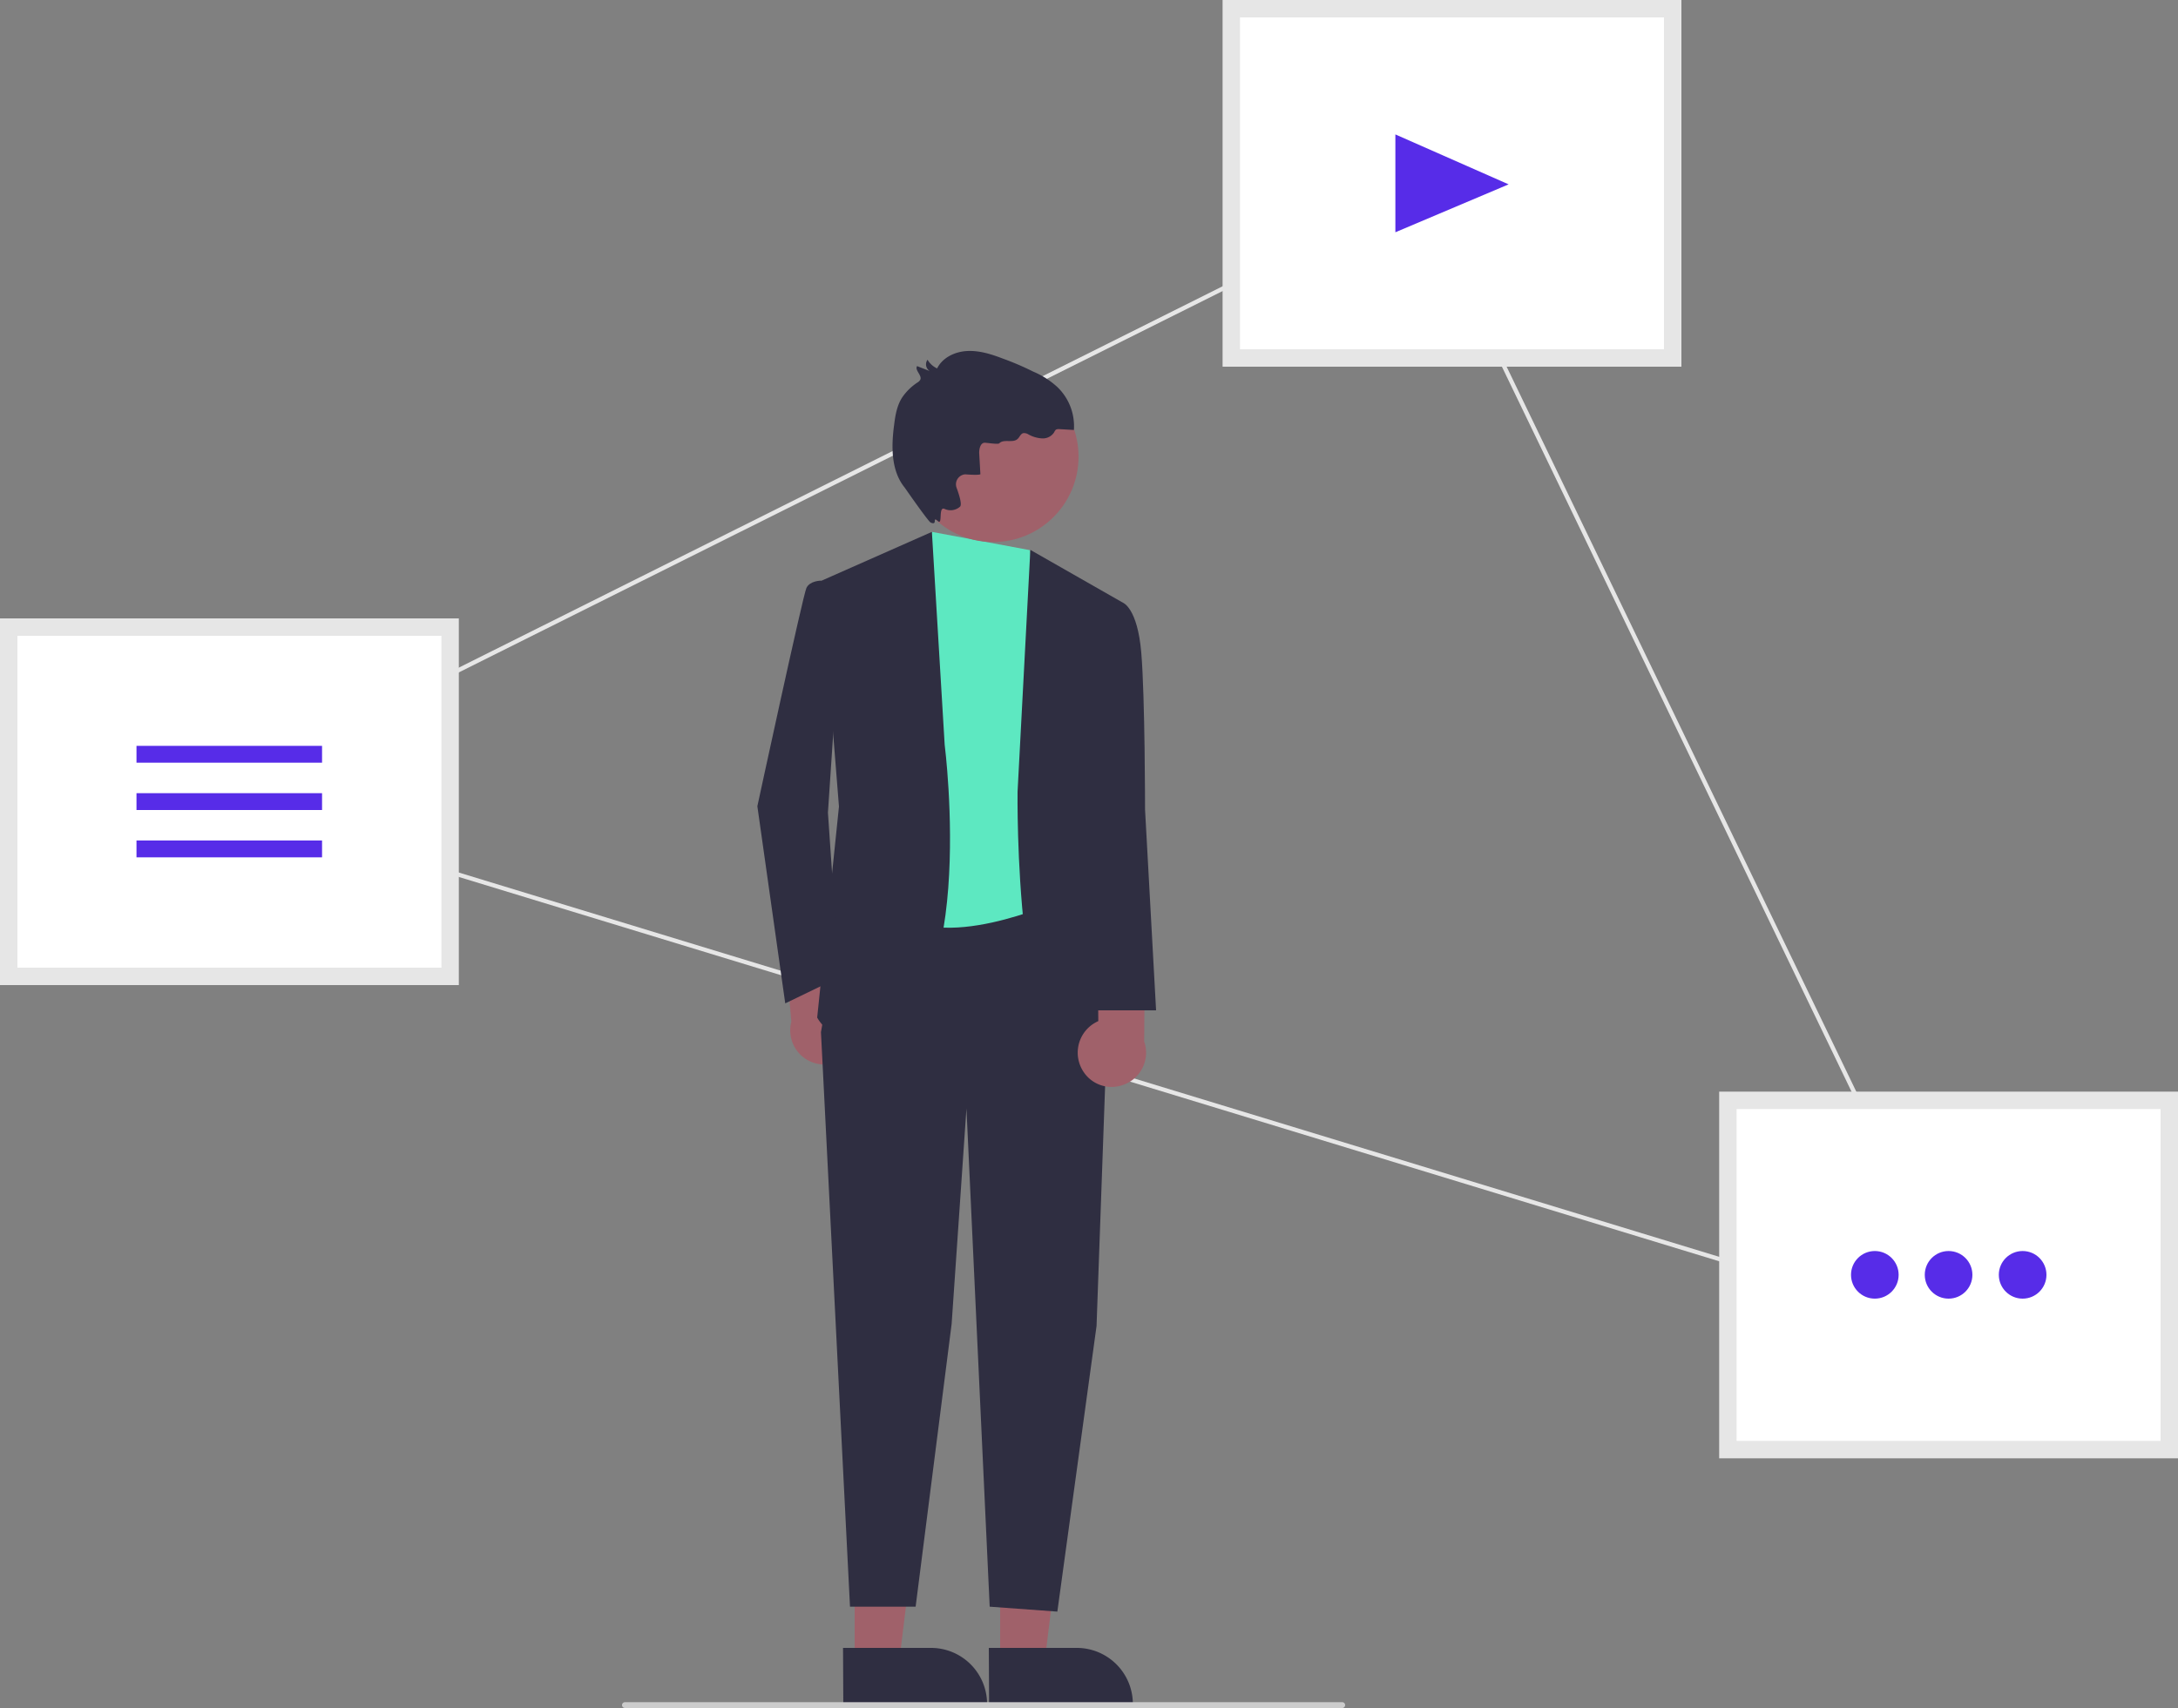
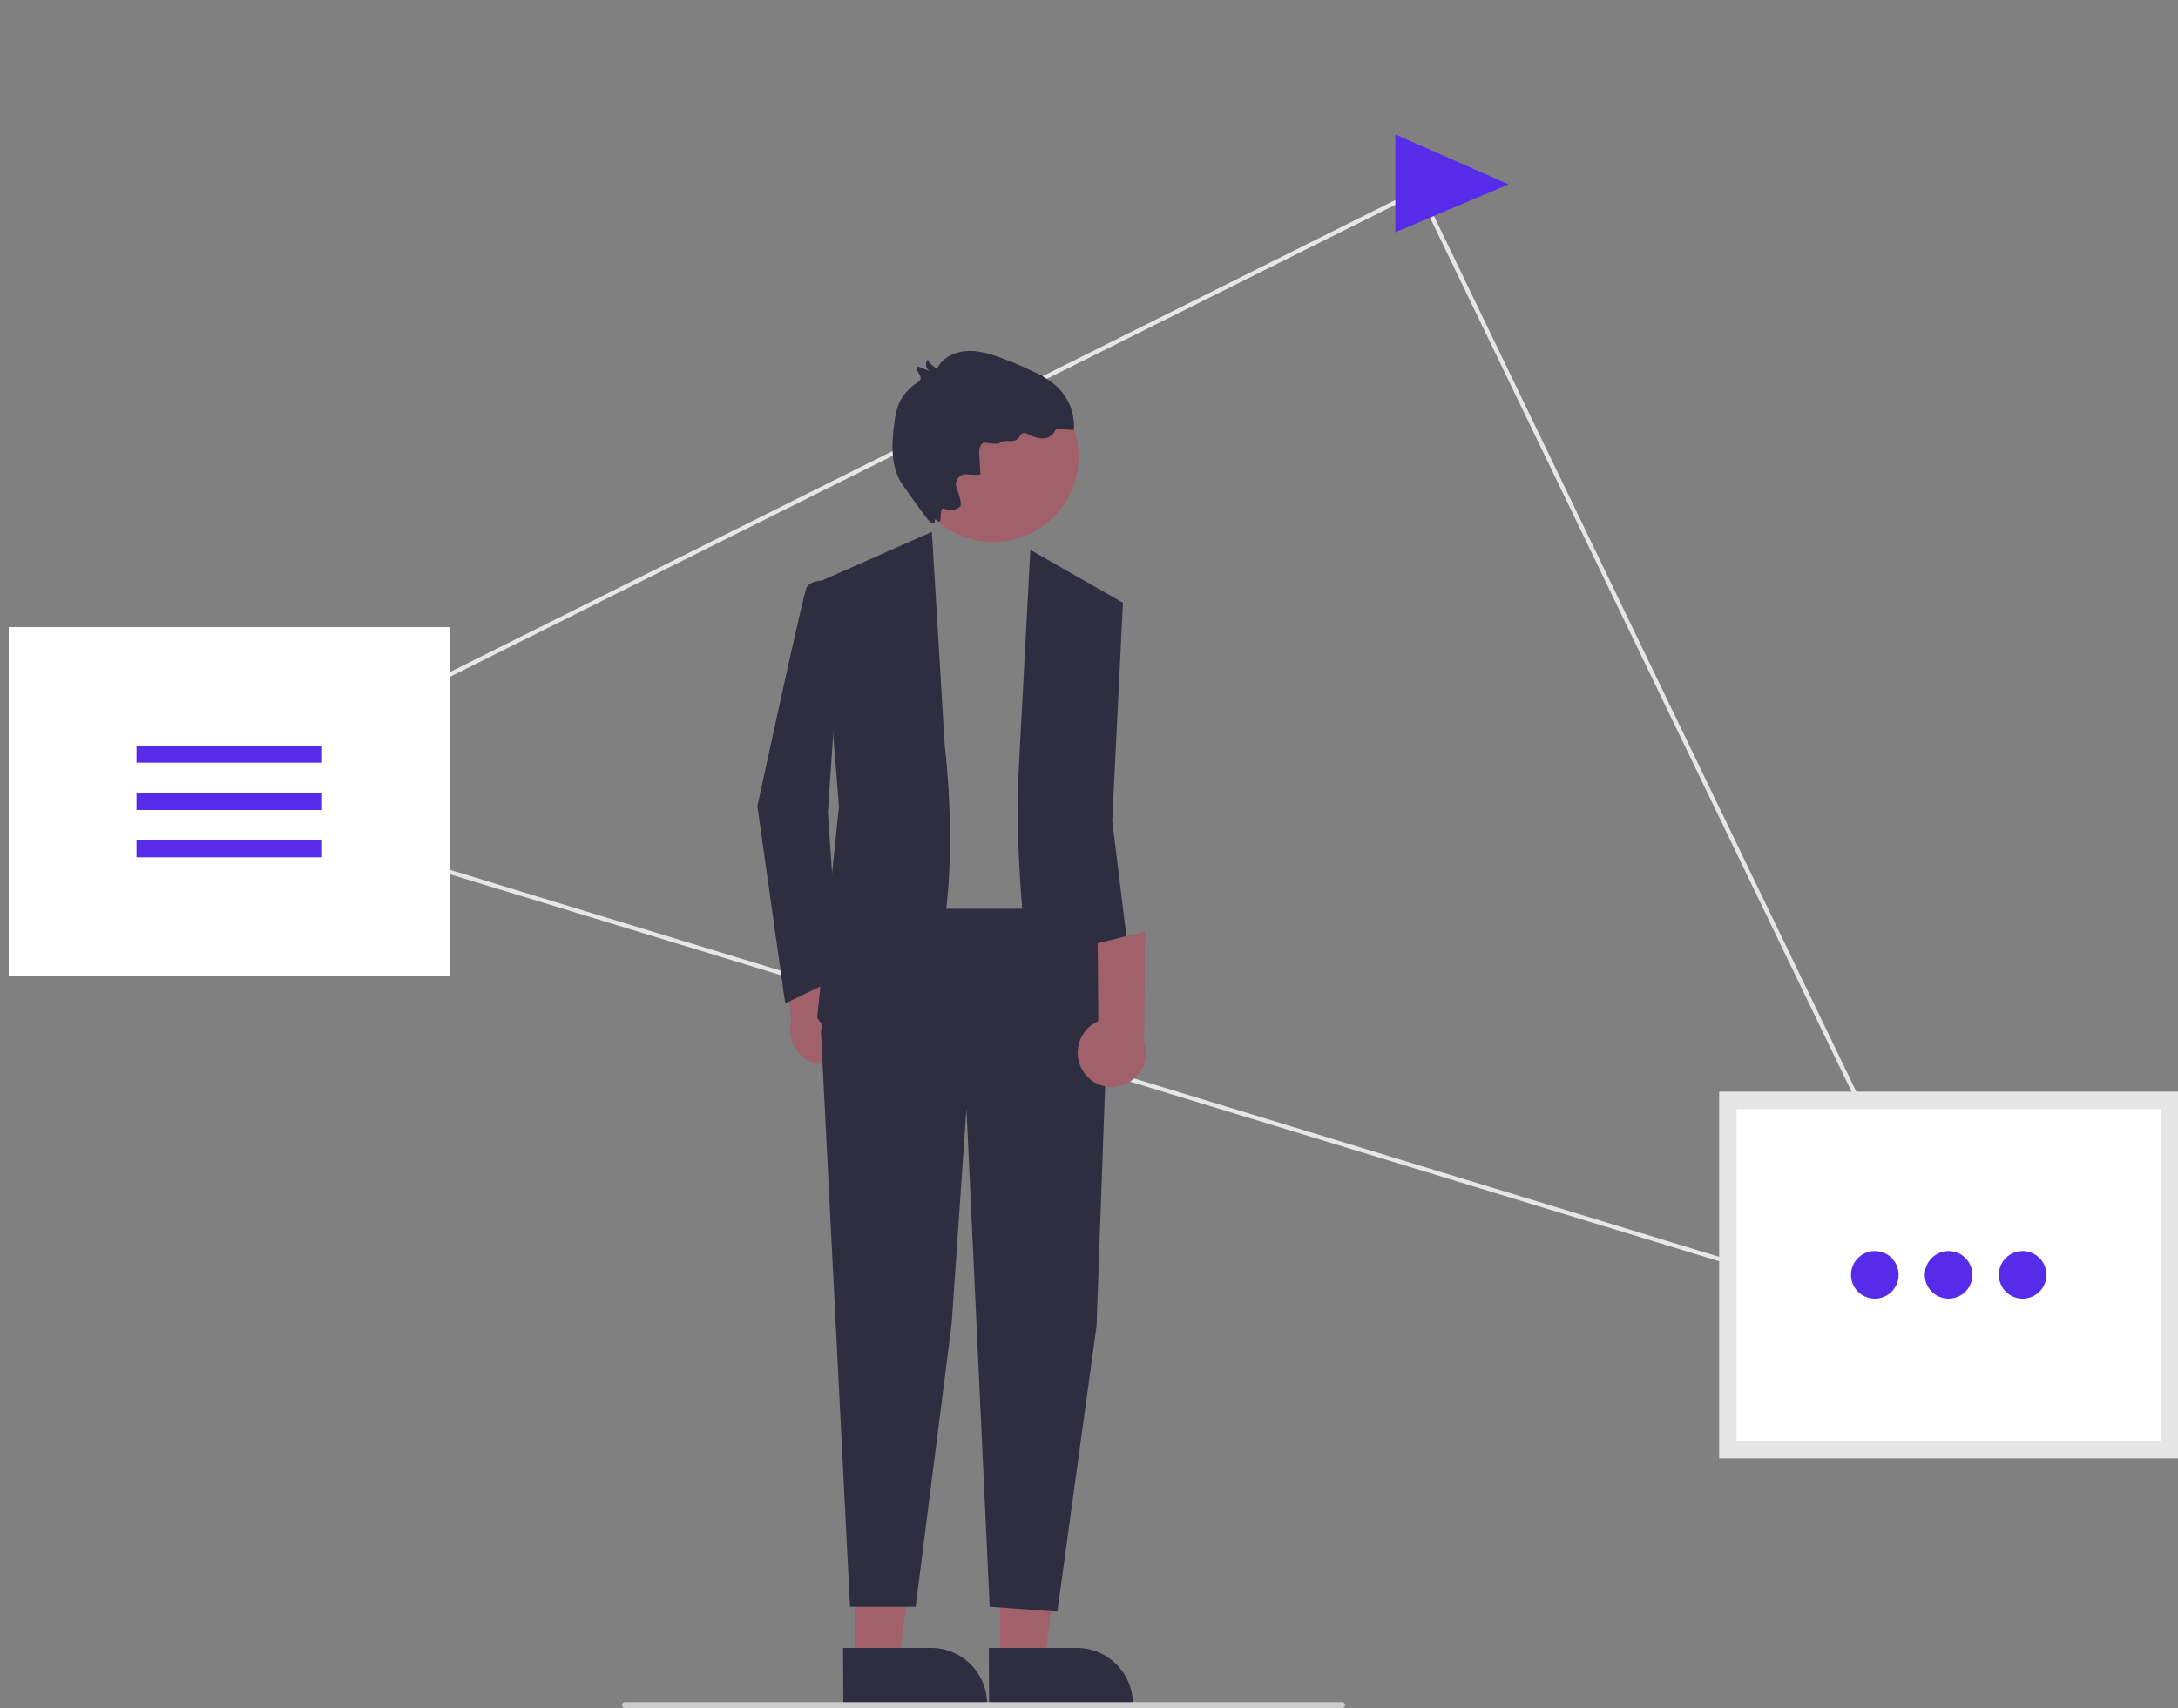
<svg xmlns="http://www.w3.org/2000/svg" id="choix_option_ecosysteme" width="750" height="588.3" viewBox="0 0 750 588.3">
  <rect x="0" y="0" width="750" height="588.3" fill="#808080" stroke="none" />
  <path id="Tracé_12484" data-name="Tracé 12484" d="M680.4,461.4l-1.6-.5L68.3,274.7l1.7-.8L489.1,64.6l.3.7ZM72.3,274.4,677.6,459,488.4,66.6Z" fill="#e6e6e6" />
  <rect id="Rectangle_2818" data-name="Rectangle 2818" width="152" height="120.3" transform="translate(595 379)" fill="#fff" />
  <path id="Tracé_12485" data-name="Tracé 12485" d="M750,502.3H592V376H750Zm-152-6H744V382H598Z" fill="#e6e6e6" />
  <rect id="Rectangle_2819" data-name="Rectangle 2819" width="152" height="120.3" transform="translate(3 216)" fill="#fff" />
-   <path id="Tracé_12486" data-name="Tracé 12486" d="M158,339.3H0V213H158Zm-152-6H152V219H6Z" fill="#e6e6e6" />
-   <rect id="Rectangle_2820" data-name="Rectangle 2820" width="152" height="120.3" transform="translate(424 3)" fill="#fff" />
-   <path id="Tracé_12487" data-name="Tracé 12487" d="M579,126.3H421V0H579Zm-152-6H573V6H427Z" fill="#e6e6e6" />
  <path id="Tracé_12488" data-name="Tracé 12488" d="M480.5,46.3l39,17.2L480.5,80Z" fill="#572ce8" />
  <rect id="Rectangle_2821" data-name="Rectangle 2821" width="63.9" height="5.8" transform="translate(47 256.9)" fill="#572ce8" />
  <rect id="Rectangle_2822" data-name="Rectangle 2822" width="63.9" height="5.8" transform="translate(47 273.2)" fill="#572ce8" />
  <rect id="Rectangle_2823" data-name="Rectangle 2823" width="63.9" height="5.8" transform="translate(47 289.5)" fill="#572ce8" />
  <circle id="Ellipse_1677" data-name="Ellipse 1677" cx="8.2" cy="8.2" r="8.2" transform="translate(637.4 430.9)" fill="#572ce8" />
  <circle id="Ellipse_1678" data-name="Ellipse 1678" cx="8.2" cy="8.2" r="8.2" transform="translate(662.8 430.9)" fill="#572ce8" />
  <circle id="Ellipse_1679" data-name="Ellipse 1679" cx="8.2" cy="8.2" r="8.2" transform="translate(688.3 430.9)" fill="#572ce8" />
  <path id="Tracé_12489" data-name="Tracé 12489" d="M294.3,360.4a11.707,11.707,0,0,0-4.7-15.9,10.838,10.838,0,0,0-1.9-.8l-1.9-26.8-16.6-2.8,3.3,37.8a11.778,11.778,0,0,0,21.8,8.5Z" fill="#a0616a" />
  <path id="Tracé_12490" data-name="Tracé 12490" d="M344.4,572.6h15.3l7.3-59.3-22.6.1Z" fill="#a0616a" />
  <path id="Tracé_12491" data-name="Tracé 12491" d="M340.5,567.6h30.3a19.312,19.312,0,0,1,19.3,19.3v.6H340.6Z" fill="#2f2e41" />
  <path id="Tracé_12492" data-name="Tracé 12492" d="M294.3,572.6h15.3l7.3-59.3-22.6.1Z" fill="#a0616a" />
  <path id="Tracé_12493" data-name="Tracé 12493" d="M290.3,567.6h30.3a19.312,19.312,0,0,1,19.3,19.3v.6H290.4Z" fill="#2f2e41" />
  <path id="Tracé_12494" data-name="Tracé 12494" d="M290.2,313l-7.5,42.5,10,197.9h22.6L327.7,456l5.1-74.2,8,171.6,23.3,1.7,13.5-98.4,3.5-98.1L377.4,313Z" fill="#2f2e41" />
-   <path id="Tracé_12495" data-name="Tracé 12495" d="M320.9,183.2l33.8,6.3,9.4,120.9s-41.3,18.8-56.4,2.5S320.9,183.2,320.9,183.2Z" fill="#5de8c1" />
  <path id="Tracé_12496" data-name="Tracé 12496" d="M386.7,207.6l-31.9-18.2-4.4,83.3s-1.3,97.7,23.8,97.7l18.8-6.3-10-81.4Z" fill="#2f2e41" />
  <path id="Tracé_12497" data-name="Tracé 12497" d="M282.7,200.1l38.2-16.9,4.4,73.3s12.5,97.7-27.6,101.5c0,0-11.3,1.3-16.3-7.5l7.5-72.7Z" fill="#2f2e41" />
  <path id="Tracé_12498" data-name="Tracé 12498" d="M290.2,203.8l-7.5-3.8s-3.8,0-5,2.5-16.9,75.2-16.9,75.2l9.6,67.9,18.6-9-3.9-56.7Z" fill="#2f2e41" />
  <path id="Tracé_12499" data-name="Tracé 12499" d="M373,369a11.88,11.88,0,0,1,3.4-16.3,16.181,16.181,0,0,1,1.8-1l-.2-26.8,16.3-4.1-.3,37.9a11.756,11.756,0,0,1-7.3,15A11.561,11.561,0,0,1,373,369Z" fill="#a0616a" />
-   <path id="Tracé_12500" data-name="Tracé 12500" d="M372.9,208.9l13.8-1.3s5,1.8,6.3,17.2,1.3,54,1.3,54l3.8,69.2H376.8l-6.3-70.2Z" fill="#2f2e41" />
  <circle id="Ellipse_1680" data-name="Ellipse 1680" cx="29.4" cy="29.4" r="29.4" transform="translate(312.6 127.9)" fill="#a0616a" />
  <path id="Tracé_12501" data-name="Tracé 12501" d="M337.6,163.3l-.4-7c-.1-1.6.4-3.9,2-3.8,1.4.1,4.5.6,4.9.2,1.5-1.6,4.7,0,6.3-1.5.7-.6,1-1.7,1.9-2a2.827,2.827,0,0,1,1.8.4,10.737,10.737,0,0,0,4.7,1.4,4.643,4.643,0,0,0,4.2-2.1,2.837,2.837,0,0,1,.6-.9,2.153,2.153,0,0,1,1.1-.2l5.1.3a18.707,18.707,0,0,0-5.6-14.7,28.735,28.735,0,0,0-8.4-5.4,97.521,97.521,0,0,0-10.5-4.5c-3.9-1.5-8-2.8-12.2-2.6s-8.5,2.2-10.4,6a7.367,7.367,0,0,1-3.3-3,2.723,2.723,0,0,0,.6,3.8.758.758,0,0,0,.4.2l-4.6-1.8c-.9,1.4,1.8,3.2,1.1,4.7a2.581,2.581,0,0,1-.9.9,19.018,19.018,0,0,0-5.2,5c-1.9,2.8-2.5,6.3-2.9,9.6-1,7.4-1.1,15.8,3.6,21.6.5.7,8.2,11.8,9,12.1,2.6,1.1.3-2.4,2.5-.5,1.7,1.5,0-5.3,2.3-4.2a4.883,4.883,0,0,0,5.3-.8c.7-.7-.2-3.8-1.2-6.5a3.444,3.444,0,0,1,2-4.4,2.745,2.745,0,0,1,1.3-.2C335.2,163.6,337.6,163.6,337.6,163.3Z" fill="#2f2e41" />
  <path id="Tracé_12502" data-name="Tracé 12502" d="M462.2,588.3h-247a1,1,0,1,1,0-2h247a1,1,0,0,1,0,2Z" fill="#ccc" />
</svg>